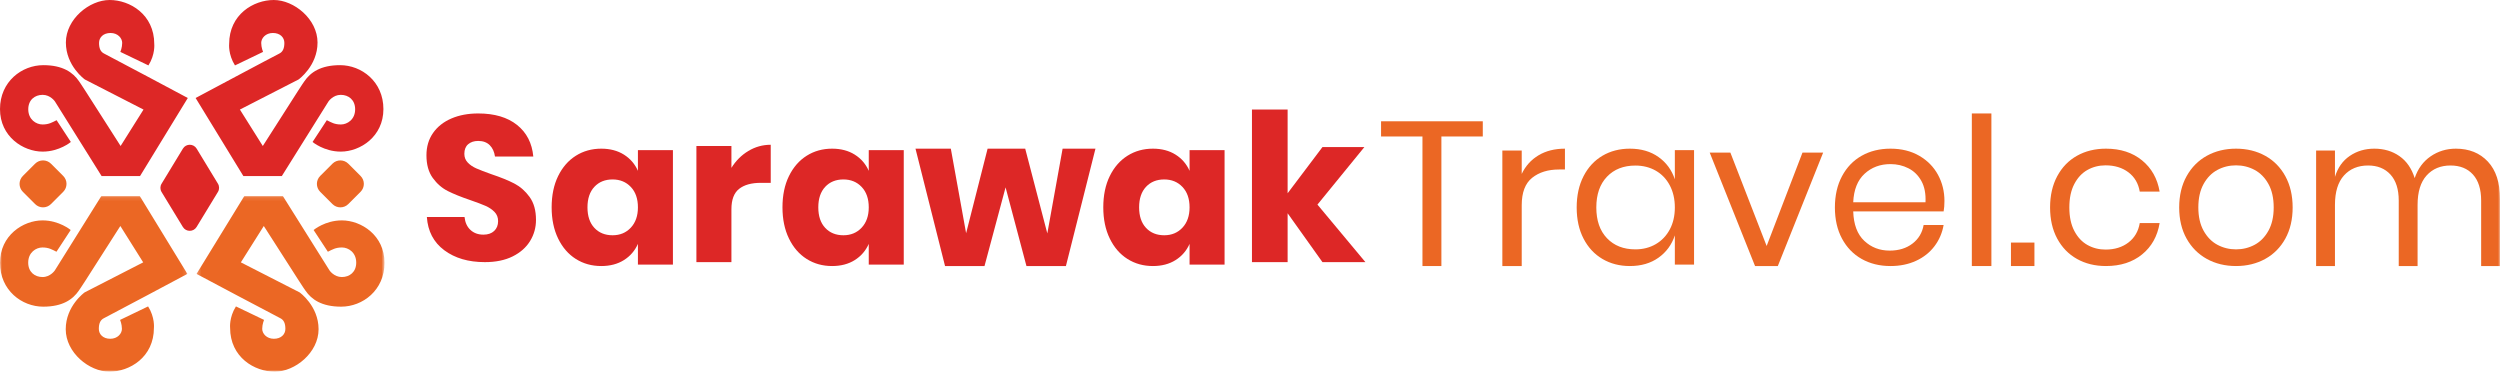
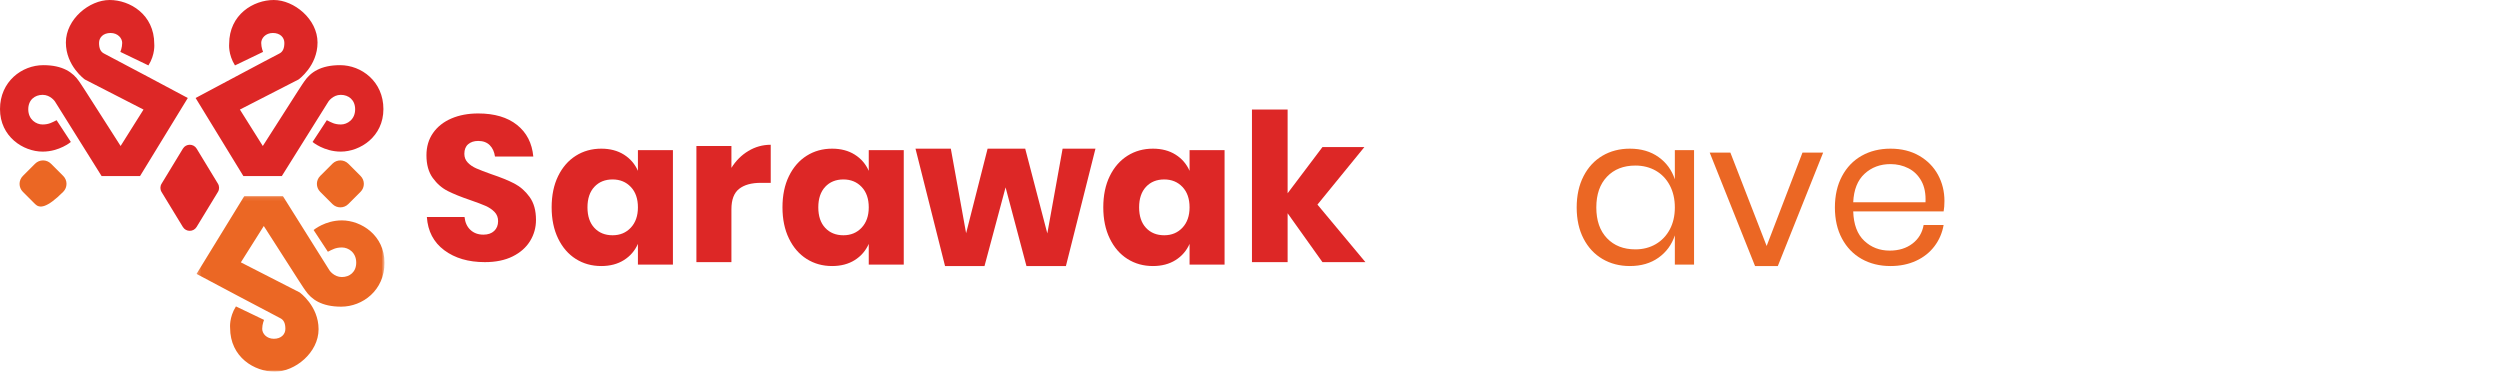
<svg xmlns="http://www.w3.org/2000/svg" xmlns:xlink="http://www.w3.org/1999/xlink" width="639px" height="95px" viewBox="0 0 639 95" version="1.1">
  <title>sarawaktravel</title>
  <desc>Created with Sketch.</desc>
  <defs>
-     <polygon id="path-1" points="0 0.099 47.895 0.099 47.895 45 0 45" />
    <polygon id="path-3" points="0.235 0.099 48.284 0.099 48.284 45 0.235 45" />
-     <polygon id="path-5" points="0 96 639 96 639 0 0 0" />
  </defs>
  <g id="Page-1" stroke="none" stroke-width="1" fill="none" fill-rule="evenodd">
    <g id="sarawaktravel">
      <g id="Group-3" transform="translate(0, 50)">
        <mask id="mask-2" fill="white">
          <use xlink:href="#path-1" />
        </mask>
        <g id="Clip-2" />
        <path d="M25.907,0.099 L14.01,19.126 C14.01,19.126 12.874,20.811 10.876,20.811 C8.877,20.811 7.209,19.524 7.209,17.126 C7.209,14.507 9.218,13.254 10.844,13.254 C12.47,13.254 13.288,13.778 14.432,14.345 L18.07,8.79 C18.07,8.79 15.153,6.332 10.876,6.332 C5.926,6.332 0,10.149 0,17.181 C0,24.213 5.588,28.384 11.049,28.384 C16.035,28.384 18.613,26.522 20.148,24.28 C20.862,23.236 20.348,24.105 30.76,7.765 L36.601,17.059 L21.635,24.734 C21.635,24.734 16.802,28.18 16.802,34.155 C16.802,40.13 22.798,45 27.958,45 C33.115,45 39.343,41.325 39.343,33.788 C39.343,33.788 39.623,31.122 37.856,28.318 L30.697,31.765 C30.697,31.765 31.163,32.868 31.163,34.064 C31.163,35.257 30.048,36.59 28.189,36.59 C26.33,36.59 25.261,35.441 25.261,34.064 C25.261,32.685 25.632,31.765 26.61,31.305 C27.585,30.846 47.895,20.008 47.895,20.008 L35.718,0.099 L25.907,0.099 Z" id="Fill-1" fill="#EB6724" mask="url(#mask-2)" />
      </g>
      <path d="M25.965,45 L14.041,25.932 C14.041,25.932 12.902,24.243 10.901,24.243 C8.897,24.243 7.225,25.531 7.225,27.935 C7.225,30.559 9.238,31.816 10.868,31.816 C12.498,31.816 13.318,31.293 14.464,30.722 L18.11,36.289 C18.11,36.289 15.186,38.752 10.901,38.752 C5.939,38.752 0,34.929 0,27.882 C0,20.834 5.6,16.655 11.074,16.655 C16.07,16.655 18.654,18.52 20.193,20.766 C20.908,21.812 20.393,20.943 30.828,37.316 L36.682,28.004 L21.683,20.312 C21.683,20.312 16.839,16.858 16.839,10.869 C16.839,4.882 22.848,0 28.02,0 C33.188,0 39.429,3.685 39.429,11.238 C39.429,11.238 39.71,13.909 37.939,16.72 L30.765,13.266 C30.765,13.266 31.232,12.16 31.232,10.962 C31.232,9.764 30.114,8.429 28.251,8.429 C26.388,8.429 25.316,9.58 25.316,10.962 C25.316,12.343 25.688,13.266 26.668,13.726 C27.646,14.186 48,25.048 48,25.048 L35.796,45 L25.965,45 Z" id="Fill-4" fill="#DD2726" />
      <g id="Group-8" transform="translate(50, 50)">
        <mask id="mask-4" fill="white">
          <use xlink:href="#path-3" />
        </mask>
        <g id="Clip-7" />
        <path d="M22.293,0.099 L34.229,19.126 C34.229,19.126 35.369,20.811 37.374,20.811 C39.378,20.811 41.052,19.524 41.052,17.126 C41.052,14.507 39.037,13.254 37.406,13.254 C35.774,13.254 34.952,13.778 33.806,14.345 L30.155,8.79 C30.155,8.79 33.083,6.332 37.372,6.332 C42.339,6.332 48.284,10.149 48.284,17.181 C48.284,24.213 42.676,28.384 37.199,28.384 C32.198,28.384 29.611,26.522 28.073,24.28 C27.353,23.236 27.871,24.105 17.425,7.765 L11.565,17.059 L26.579,24.734 C26.579,24.734 31.428,28.18 31.428,34.155 C31.428,40.13 25.412,45 20.236,45 C15.062,45 8.814,41.325 8.814,33.788 C8.814,33.788 8.534,31.122 10.306,28.318 L17.488,31.765 C17.488,31.765 17.021,32.868 17.021,34.064 C17.021,35.257 18.139,36.59 20.005,36.59 C21.871,36.59 22.942,35.441 22.942,34.064 C22.942,32.685 22.569,31.765 21.589,31.305 C20.61,30.846 0.235,20.008 0.235,20.008 L12.451,0.099 L22.293,0.099 Z" id="Fill-6" fill="#EB6724" mask="url(#mask-4)" />
      </g>
      <path d="M72.035,45 L83.959,25.932 C83.959,25.932 85.098,24.243 87.101,24.243 C89.103,24.243 90.775,25.531 90.775,27.935 C90.775,30.559 88.762,31.816 87.132,31.816 C85.502,31.816 84.682,31.293 83.536,30.722 L79.89,36.289 C79.89,36.289 82.814,38.752 87.099,38.752 C92.061,38.752 98,34.929 98,27.882 C98,20.834 92.398,16.655 86.926,16.655 C81.93,16.655 79.346,18.52 77.809,20.766 C77.09,21.812 77.607,20.943 67.172,37.316 L61.318,28.004 L76.317,20.312 C76.317,20.312 81.161,16.858 81.161,10.869 C81.161,4.882 75.152,0 69.98,0 C64.812,0 58.571,3.685 58.571,11.238 C58.571,11.238 58.29,13.909 60.061,16.72 L67.235,13.266 C67.235,13.266 66.768,12.16 66.768,10.962 C66.768,9.764 67.886,8.429 69.749,8.429 C71.613,8.429 72.684,9.58 72.684,10.962 C72.684,12.343 72.31,13.266 71.332,13.726 C70.354,14.186 50,25.048 50,25.048 L62.204,45 L72.035,45 Z" id="Fill-9" fill="#DD2726" />
      <path d="M46.755,37.982 L41.294,46.969 C40.901,47.616 40.902,48.426 41.295,49.072 L46.746,58.021 C47.542,59.326 49.449,59.326 50.244,58.021 L55.705,49.056 C56.098,48.41 56.098,47.6 55.705,46.953 L50.255,37.982 C49.46,36.673 47.55,36.673 46.755,37.982" id="Fill-11" fill="#DD2726" />
      <path d="M84.974,52.161 L81.839,49.026 C80.72,47.907 80.72,46.093 81.839,44.974 L84.974,41.839 C86.094,40.72 87.907,40.72 89.026,41.839 L92.161,44.974 C93.28,46.093 93.28,47.907 92.161,49.026 L89.026,52.161 C87.907,53.28 86.094,53.28 84.974,52.161" id="Fill-13" fill="#EB6724" />
-       <path d="M8.975,52.161 L5.839,49.026 C4.72,47.907 4.72,46.093 5.839,44.974 L8.975,41.839 C10.093,40.72 11.907,40.72 13.025,41.839 L16.161,44.974 C17.28,46.093 17.28,47.907 16.161,49.026 L13.025,52.161 C11.907,53.28 10.093,53.28 8.975,52.161" id="Fill-15" fill="#EB6724" />
+       <path d="M8.975,52.161 L5.839,49.026 C4.72,47.907 4.72,46.093 5.839,44.974 L8.975,41.839 C10.093,40.72 11.907,40.72 13.025,41.839 L16.161,44.974 C17.28,46.093 17.28,47.907 16.161,49.026 C11.907,53.28 10.093,53.28 8.975,52.161" id="Fill-15" fill="#EB6724" />
      <path d="M135.491,61.601 C134.485,63.245 133.004,64.555 131.046,65.533 C129.087,66.511 126.713,67 123.926,67 C119.727,67 116.269,65.986 113.552,63.96 C110.834,61.934 109.352,59.103 109.106,55.469 L118.739,55.469 C118.88,56.867 119.382,57.967 120.248,58.771 C121.112,59.575 122.214,59.977 123.556,59.977 C124.72,59.977 125.637,59.662 126.308,59.034 C126.978,58.404 127.314,57.566 127.314,56.517 C127.314,55.573 127.005,54.787 126.387,54.159 C125.769,53.53 125.002,53.014 124.085,52.612 C123.167,52.211 121.896,51.73 120.274,51.171 C117.909,50.368 115.978,49.591 114.478,48.839 C112.978,48.088 111.69,46.97 110.614,45.484 C109.538,43.999 109,42.069 109,39.692 C109,37.491 109.564,35.587 110.694,33.98 C111.823,32.373 113.384,31.141 115.378,30.284 C117.371,29.428 119.656,29 122.232,29 C126.396,29 129.704,29.978 132.157,31.935 C134.609,33.892 135.995,36.583 136.312,40.007 L126.519,40.007 C126.343,38.784 125.893,37.814 125.17,37.098 C124.446,36.383 123.467,36.023 122.232,36.023 C121.174,36.023 120.318,36.304 119.665,36.862 C119.012,37.421 118.686,38.243 118.686,39.325 C118.686,40.199 118.978,40.942 119.56,41.553 C120.142,42.165 120.873,42.662 121.756,43.047 C122.638,43.432 123.908,43.921 125.567,44.515 C127.967,45.319 129.924,46.113 131.442,46.899 C132.959,47.686 134.265,48.83 135.359,50.333 C136.452,51.835 137,53.792 137,56.203 C137,58.16 136.497,59.959 135.491,61.601" id="Fill-17" fill="#DD2726" />
      <path d="M151.921,47.755 C150.745,49.014 150.158,50.763 150.158,53 C150.158,55.238 150.745,56.986 151.921,58.245 C153.096,59.503 154.649,60.133 156.579,60.133 C158.474,60.133 160.027,59.486 161.237,58.193 C162.448,56.899 163.053,55.168 163.053,53 C163.053,50.797 162.448,49.058 161.237,47.782 C160.027,46.506 158.474,45.867 156.579,45.867 C154.649,45.867 153.096,46.497 151.921,47.755 M159.474,39.521 C161.087,40.536 162.28,41.916 163.053,43.664 L163.053,38.367 L172,38.367 L172,67.632 L163.053,67.632 L163.053,62.336 C162.28,64.084 161.087,65.465 159.474,66.479 C157.859,67.493 155.929,68 153.684,68 C151.263,68 149.096,67.397 147.185,66.19 C145.272,64.984 143.763,63.245 142.658,60.971 C141.553,58.699 141,56.042 141,53 C141,49.923 141.553,47.257 142.658,45.002 C143.763,42.746 145.272,41.015 147.185,39.809 C149.096,38.603 151.263,38 153.684,38 C155.929,38 157.859,38.508 159.474,39.521" id="Fill-19" fill="#DD2726" />
      <path d="M191.269,38.595 C193.031,37.532 194.941,37 197,37 L197,46.734 L194.436,46.734 C192.063,46.734 190.222,47.248 188.914,48.276 C187.605,49.305 186.951,51.042 186.951,53.489 L186.951,67 L178,67 L178,37.319 L186.951,37.319 L186.951,42.904 C188.068,41.096 189.506,39.659 191.269,38.595" id="Fill-21" fill="#DD2726" />
      <path d="M210.921,47.755 C209.745,49.014 209.158,50.763 209.158,53 C209.158,55.238 209.745,56.986 210.921,58.245 C212.096,59.503 213.649,60.133 215.579,60.133 C217.474,60.133 219.027,59.486 220.237,58.193 C221.448,56.899 222.053,55.168 222.053,53 C222.053,50.797 221.448,49.058 220.237,47.782 C219.027,46.506 217.474,45.867 215.579,45.867 C213.649,45.867 212.096,46.497 210.921,47.755 M218.474,39.521 C220.087,40.536 221.28,41.916 222.053,43.664 L222.053,38.367 L231,38.367 L231,67.632 L222.053,67.632 L222.053,62.336 C221.28,64.084 220.087,65.465 218.474,66.479 C216.859,67.493 214.929,68 212.684,68 C210.263,68 208.096,67.397 206.185,66.19 C204.272,64.984 202.763,63.245 201.658,60.971 C200.553,58.699 200,56.042 200,53 C200,49.923 200.553,47.257 201.658,45.002 C202.763,42.746 204.272,41.015 206.185,39.809 C208.096,38.603 210.263,38 212.684,38 C214.929,38 216.859,38.508 218.474,39.521" id="Fill-23" fill="#DD2726" />
      <polygon id="Fill-25" fill="#DD2726" points="280 38 272.448 68 262.361 68 257.026 47.893 251.639 68 241.552 68 234 38 243.031 38 246.939 59.613 252.431 38 262.044 38 267.694 59.667 271.602 38" />
      <path d="M292.921,47.755 C291.745,49.014 291.158,50.763 291.158,53 C291.158,55.238 291.745,56.986 292.921,58.245 C294.096,59.503 295.649,60.133 297.579,60.133 C299.474,60.133 301.027,59.486 302.237,58.193 C303.448,56.899 304.053,55.168 304.053,53 C304.053,50.797 303.448,49.058 302.237,47.782 C301.027,46.506 299.474,45.867 297.579,45.867 C295.649,45.867 294.096,46.497 292.921,47.755 M300.474,39.521 C302.087,40.536 303.28,41.916 304.053,43.664 L304.053,38.367 L313,38.367 L313,67.632 L304.053,67.632 L304.053,62.336 C303.28,64.084 302.087,65.465 300.474,66.479 C298.859,67.493 296.929,68 294.684,68 C292.263,68 290.096,67.397 288.185,66.19 C286.272,64.984 284.763,63.245 283.658,60.971 C282.553,58.699 282,56.042 282,53 C282,49.923 282.553,47.257 283.658,45.002 C284.763,42.746 286.272,41.015 288.185,39.809 C290.096,38.603 292.263,38 294.684,38 C296.929,38 298.859,38.508 300.474,39.521" id="Fill-27" fill="#DD2726" />
      <polygon id="Fill-29" fill="#DD2726" points="338.019 67 329.116 54.509 329.116 67 320 67 320 28 329.116 28 329.116 49.398 338.019 37.592 348.734 37.592 336.739 52.296 349 67" />
-       <polygon id="Fill-31" fill="#EB6724" points="379 31 379 34.884 368.419 34.884 368.419 68 363.581 68 363.581 34.884 353 34.884 353 31" />
-       <path d="M393.252,39.694 C395.139,38.565 397.388,38 400,38 L400,43.323 L398.477,43.323 C395.682,43.323 393.397,44.03 391.619,45.446 C389.842,46.863 388.952,49.201 388.952,52.462 L388.952,68 L384,68 L384,38.484 L388.952,38.484 L388.952,44.452 C389.932,42.409 391.364,40.822 393.252,39.694" id="Fill-33" fill="#EB6724" />
      <path d="M410.742,45.167 C408.926,47.068 408.018,49.688 408.018,53.027 C408.018,56.366 408.926,58.986 410.742,60.886 C412.558,62.787 414.978,63.737 418.001,63.737 C419.943,63.737 421.678,63.294 423.208,62.405 C424.736,61.517 425.932,60.265 426.796,58.648 C427.659,57.032 428.09,55.158 428.09,53.027 C428.09,50.895 427.659,49.013 426.796,47.378 C425.932,45.745 424.736,44.493 423.208,43.622 C421.678,42.752 419.943,42.317 418.001,42.317 C414.978,42.317 412.558,43.267 410.742,45.167 M423.908,40.132 C425.905,41.553 427.298,43.454 428.09,45.833 L428.09,38.373 L433,38.373 L433,67.627 L428.09,67.627 L428.09,60.167 C427.298,62.547 425.905,64.448 423.908,65.868 C421.912,67.29 419.474,68 416.597,68 C413.971,68 411.633,67.396 409.583,66.188 C407.532,64.98 405.922,63.249 404.754,60.993 C403.584,58.738 403,56.083 403,53.027 C403,49.972 403.584,47.308 404.754,45.034 C405.922,42.761 407.532,41.02 409.583,39.812 C411.633,38.605 413.971,38 416.597,38 C419.474,38 421.912,38.711 423.908,40.132" id="Fill-35" fill="#EB6724" />
      <polygon id="Fill-37" fill="#EB6724" points="451.554 62.876 460.717 39 466 39 454.411 68 448.589 68 437 39 442.283 39" />
      <path d="M491.105,46.26 C490.297,44.803 489.192,43.72 487.789,43.009 C486.386,42.299 484.859,41.944 483.21,41.944 C480.579,41.944 478.368,42.77 476.578,44.421 C474.789,46.073 473.825,48.497 473.684,51.695 L492.158,51.695 C492.263,49.529 491.912,47.716 491.105,46.26 M496.79,54.039 L473.684,54.039 C473.79,57.379 474.728,59.883 476.501,61.552 C478.271,63.223 480.439,64.056 483,64.056 C485.315,64.056 487.254,63.462 488.815,62.272 C490.376,61.082 491.333,59.493 491.683,57.502 L496.79,57.502 C496.438,59.527 495.657,61.339 494.447,62.938 C493.237,64.537 491.666,65.78 489.737,66.667 C487.806,67.556 485.631,68 483.21,68 C480.439,68 477.982,67.396 475.843,66.188 C473.702,64.98 472.027,63.249 470.817,60.993 C469.606,58.738 469,56.083 469,53.027 C469,49.972 469.606,47.308 470.817,45.034 C472.027,42.761 473.702,41.02 475.843,39.812 C477.982,38.605 480.439,38 483.21,38 C486.017,38 488.465,38.605 490.552,39.812 C492.64,41.02 494.236,42.636 495.341,44.661 C496.446,46.686 497,48.924 497,51.374 C497,52.406 496.929,53.293 496.79,54.039" id="Fill-39" fill="#EB6724" />
      <mask id="mask-6" fill="white">
        <use xlink:href="#path-5" />
      </mask>
      <g id="Clip-42" />
      <polygon id="Fill-41" fill="#EB6724" mask="url(#mask-6)" points="504 68 509 68 509 29 504 29" />
      <polygon id="Fill-43" fill="#EB6724" mask="url(#mask-6)" points="514 68 520 68 520 62 514 62" />
      <path d="M547.501,40.984 C549.935,42.974 551.436,45.638 552,48.977 L546.919,48.977 C546.566,46.881 545.604,45.239 544.034,44.048 C542.464,42.858 540.514,42.263 538.185,42.263 C536.492,42.263 534.948,42.654 533.555,43.435 C532.159,44.217 531.04,45.416 530.193,47.032 C529.346,48.648 528.923,50.647 528.923,53.027 C528.923,55.407 529.346,57.405 530.193,59.021 C531.04,60.638 532.159,61.837 533.555,62.618 C534.948,63.399 536.492,63.79 538.185,63.79 C540.514,63.79 542.464,63.186 544.034,61.979 C545.604,60.771 546.566,59.119 546.919,57.023 L552,57.023 C551.436,60.398 549.935,63.071 547.501,65.042 C545.067,67.014 541.996,68 538.291,68 C535.503,68 533.033,67.396 530.881,66.188 C528.728,64.98 527.044,63.249 525.826,60.993 C524.608,58.738 524,56.082 524,53.027 C524,49.972 524.608,47.308 525.826,45.034 C527.044,42.761 528.728,41.02 530.881,39.812 C533.033,38.605 535.503,38 538.291,38 C541.996,38 545.067,38.995 547.501,40.984" id="Fill-44" fill="#EB6724" mask="url(#mask-6)" />
-       <path d="M566.763,43.435 C565.307,44.217 564.132,45.416 563.236,47.032 C562.342,48.649 561.895,50.647 561.895,53.027 C561.895,55.371 562.342,57.352 563.236,58.968 C564.132,60.584 565.307,61.783 566.763,62.565 C568.218,63.346 569.807,63.737 571.526,63.737 C573.246,63.737 574.832,63.346 576.289,62.565 C577.745,61.783 578.922,60.584 579.816,58.968 C580.711,57.352 581.157,55.371 581.157,53.027 C581.157,50.647 580.711,48.649 579.816,47.032 C578.922,45.416 577.745,44.217 576.289,43.435 C574.832,42.654 573.246,42.263 571.526,42.263 C569.807,42.263 568.218,42.654 566.763,43.435 M578.973,39.812 C581.166,41.02 582.886,42.761 584.132,45.034 C585.376,47.308 586,49.972 586,53.027 C586,56.083 585.376,58.738 584.132,60.993 C582.886,63.249 581.166,64.98 578.973,66.188 C576.78,67.396 574.297,68 571.526,68 C568.754,68 566.271,67.396 564.078,66.188 C561.885,64.98 560.158,63.249 558.894,60.993 C557.631,58.738 557,56.083 557,53.027 C557,49.972 557.631,47.308 558.894,45.034 C560.158,42.761 561.885,41.02 564.078,39.812 C566.271,38.605 568.754,38 571.526,38 C574.297,38 576.78,38.605 578.973,39.812" id="Fill-45" fill="#EB6724" mask="url(#mask-6)" />
      <path d="M635.903,41.306 C637.968,43.51 639,46.691 639,50.85 L639,68 L634.183,68 L634.183,51.279 C634.183,48.376 633.486,46.154 632.093,44.612 C630.698,43.072 628.784,42.301 626.35,42.301 C623.809,42.301 621.772,43.152 620.237,44.854 C618.702,46.557 617.934,49.057 617.934,52.355 L617.934,68 L613.118,68 L613.118,51.279 C613.118,48.376 612.412,46.154 611.001,44.612 C609.589,43.072 607.683,42.301 605.284,42.301 C602.709,42.301 600.653,43.152 599.118,44.854 C597.583,46.557 596.816,49.057 596.816,52.355 L596.816,68 L592,68 L592,38.483 L596.816,38.483 L596.816,45.204 C597.522,42.874 598.782,41.091 600.601,39.854 C602.417,38.618 604.508,38 606.872,38 C609.342,38 611.485,38.636 613.303,39.908 C615.12,41.181 616.417,43.053 617.193,45.527 C618.004,43.126 619.364,41.27 621.269,39.961 C623.174,38.654 625.326,38 627.727,38 C631.113,38 633.84,39.102 635.903,41.306" id="Fill-46" fill="#EB6724" mask="url(#mask-6)" />
    </g>
  </g>
</svg>